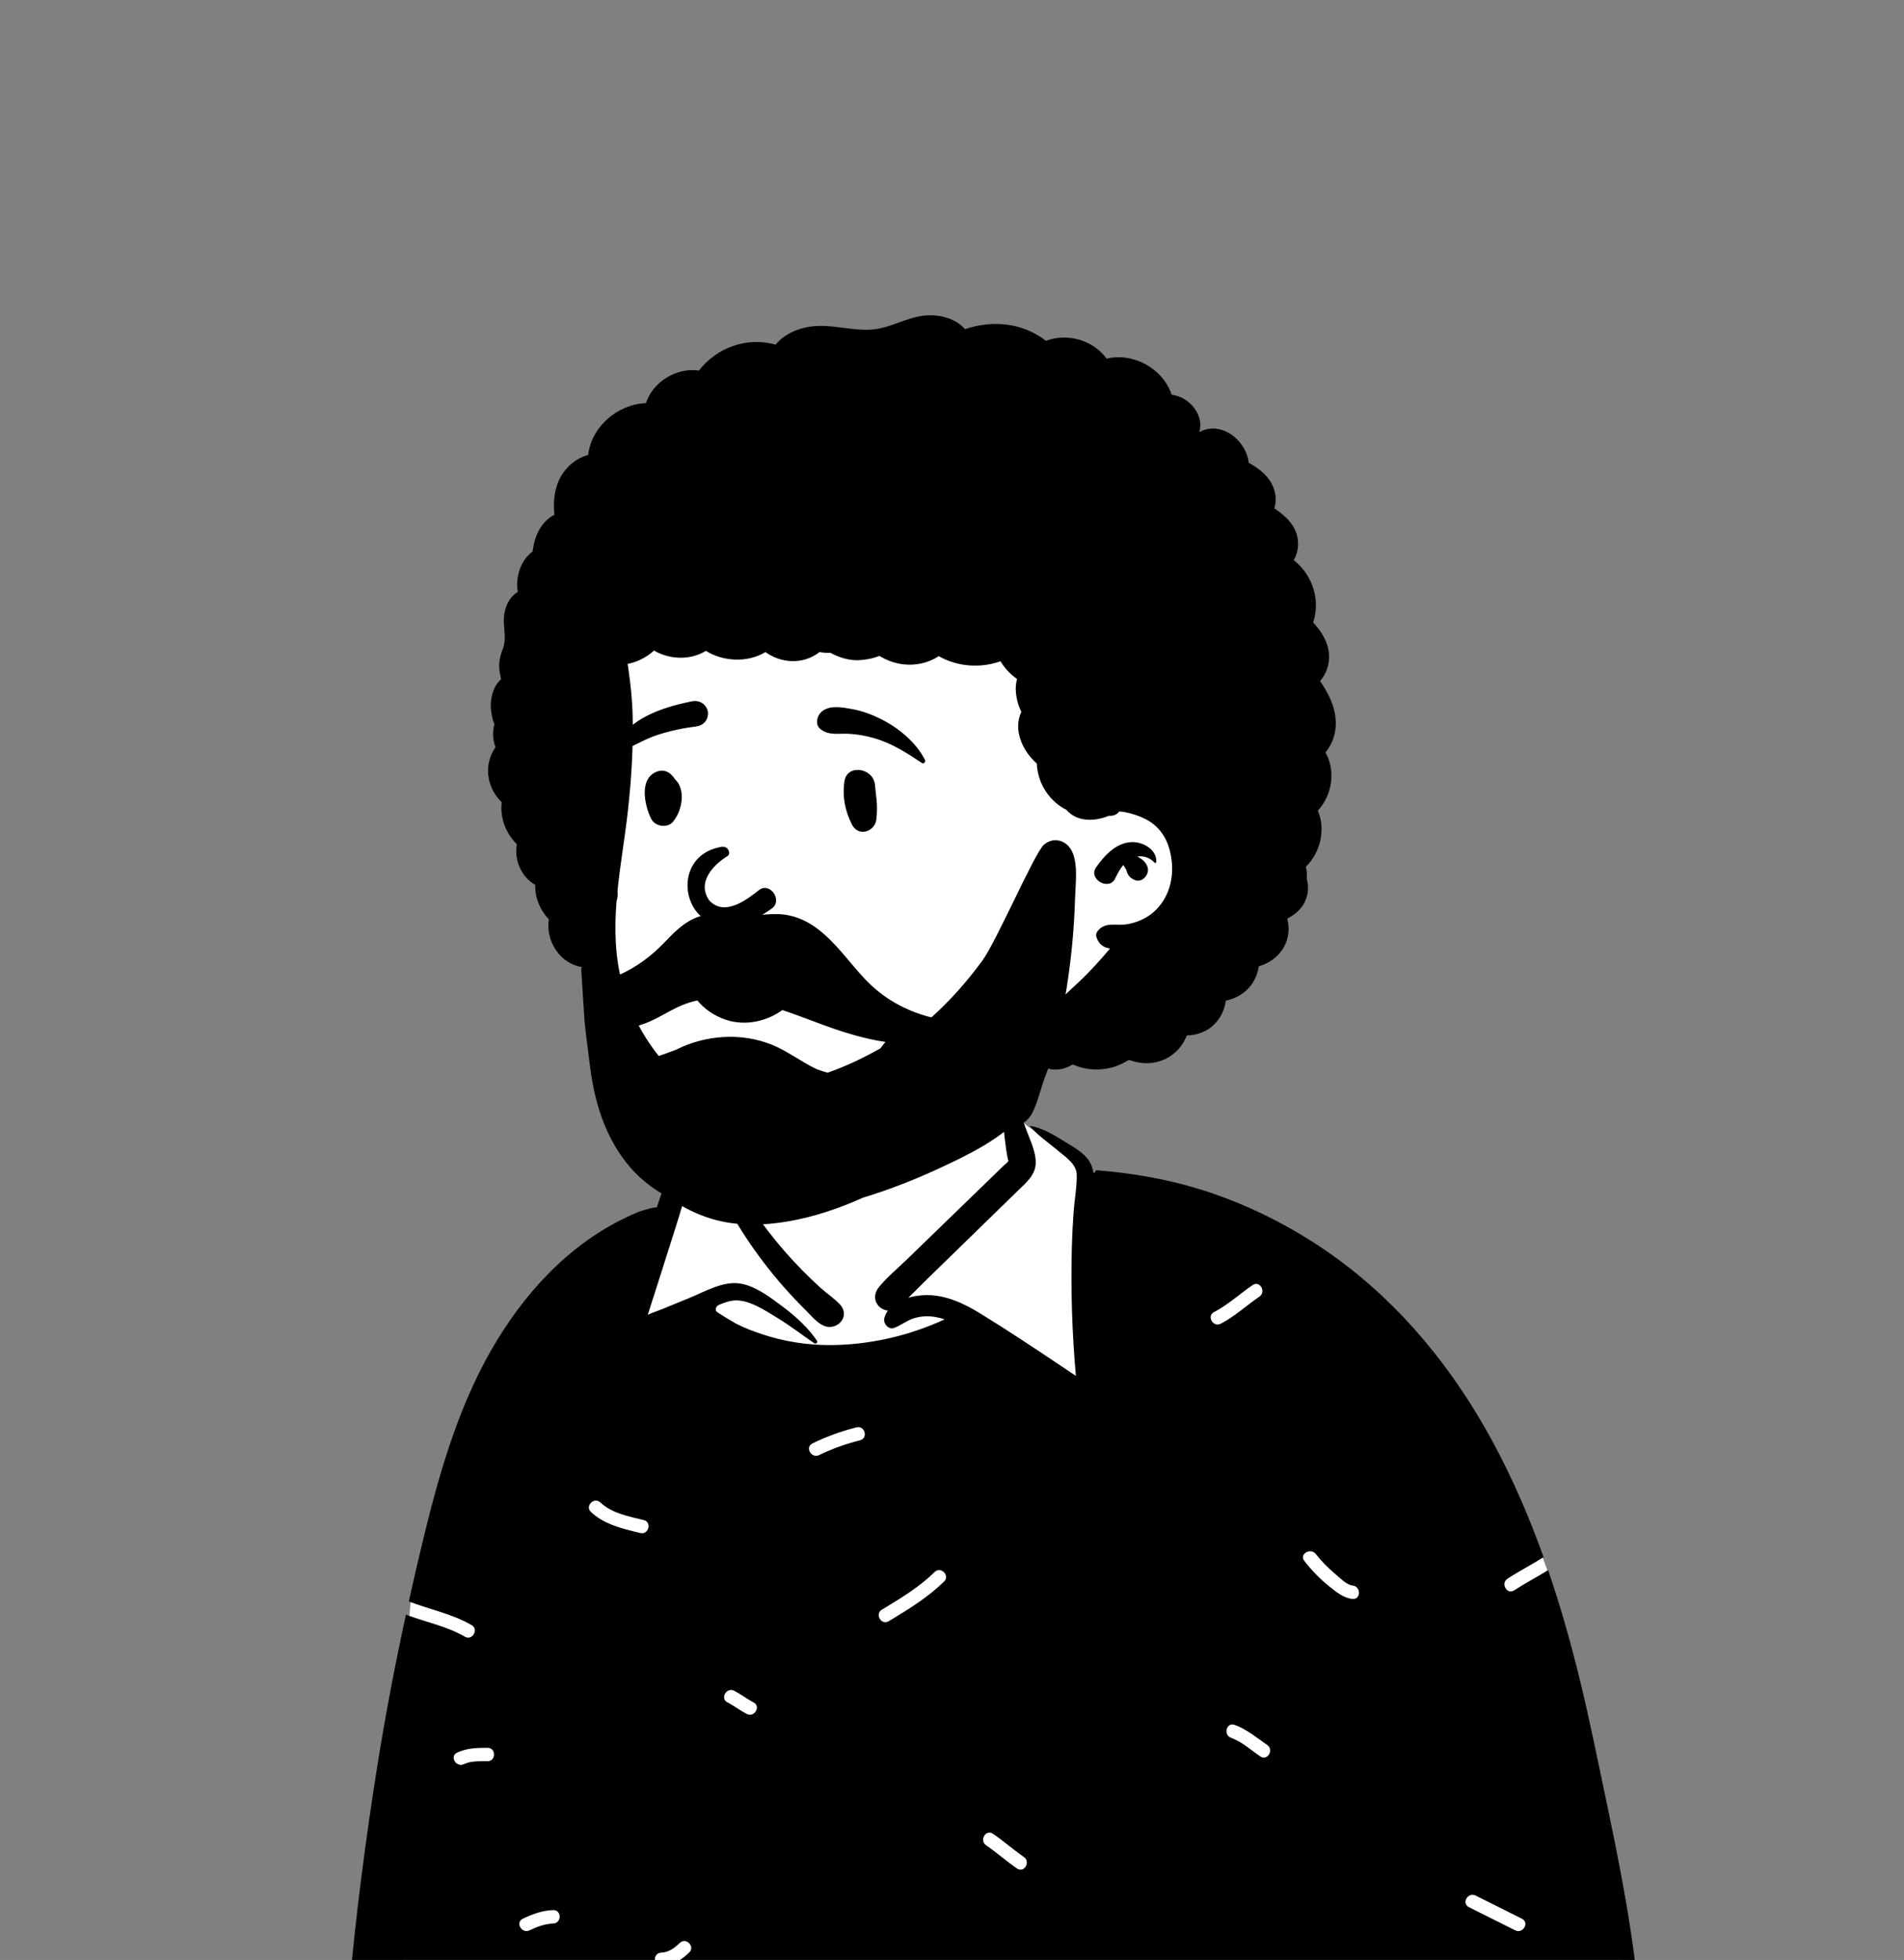
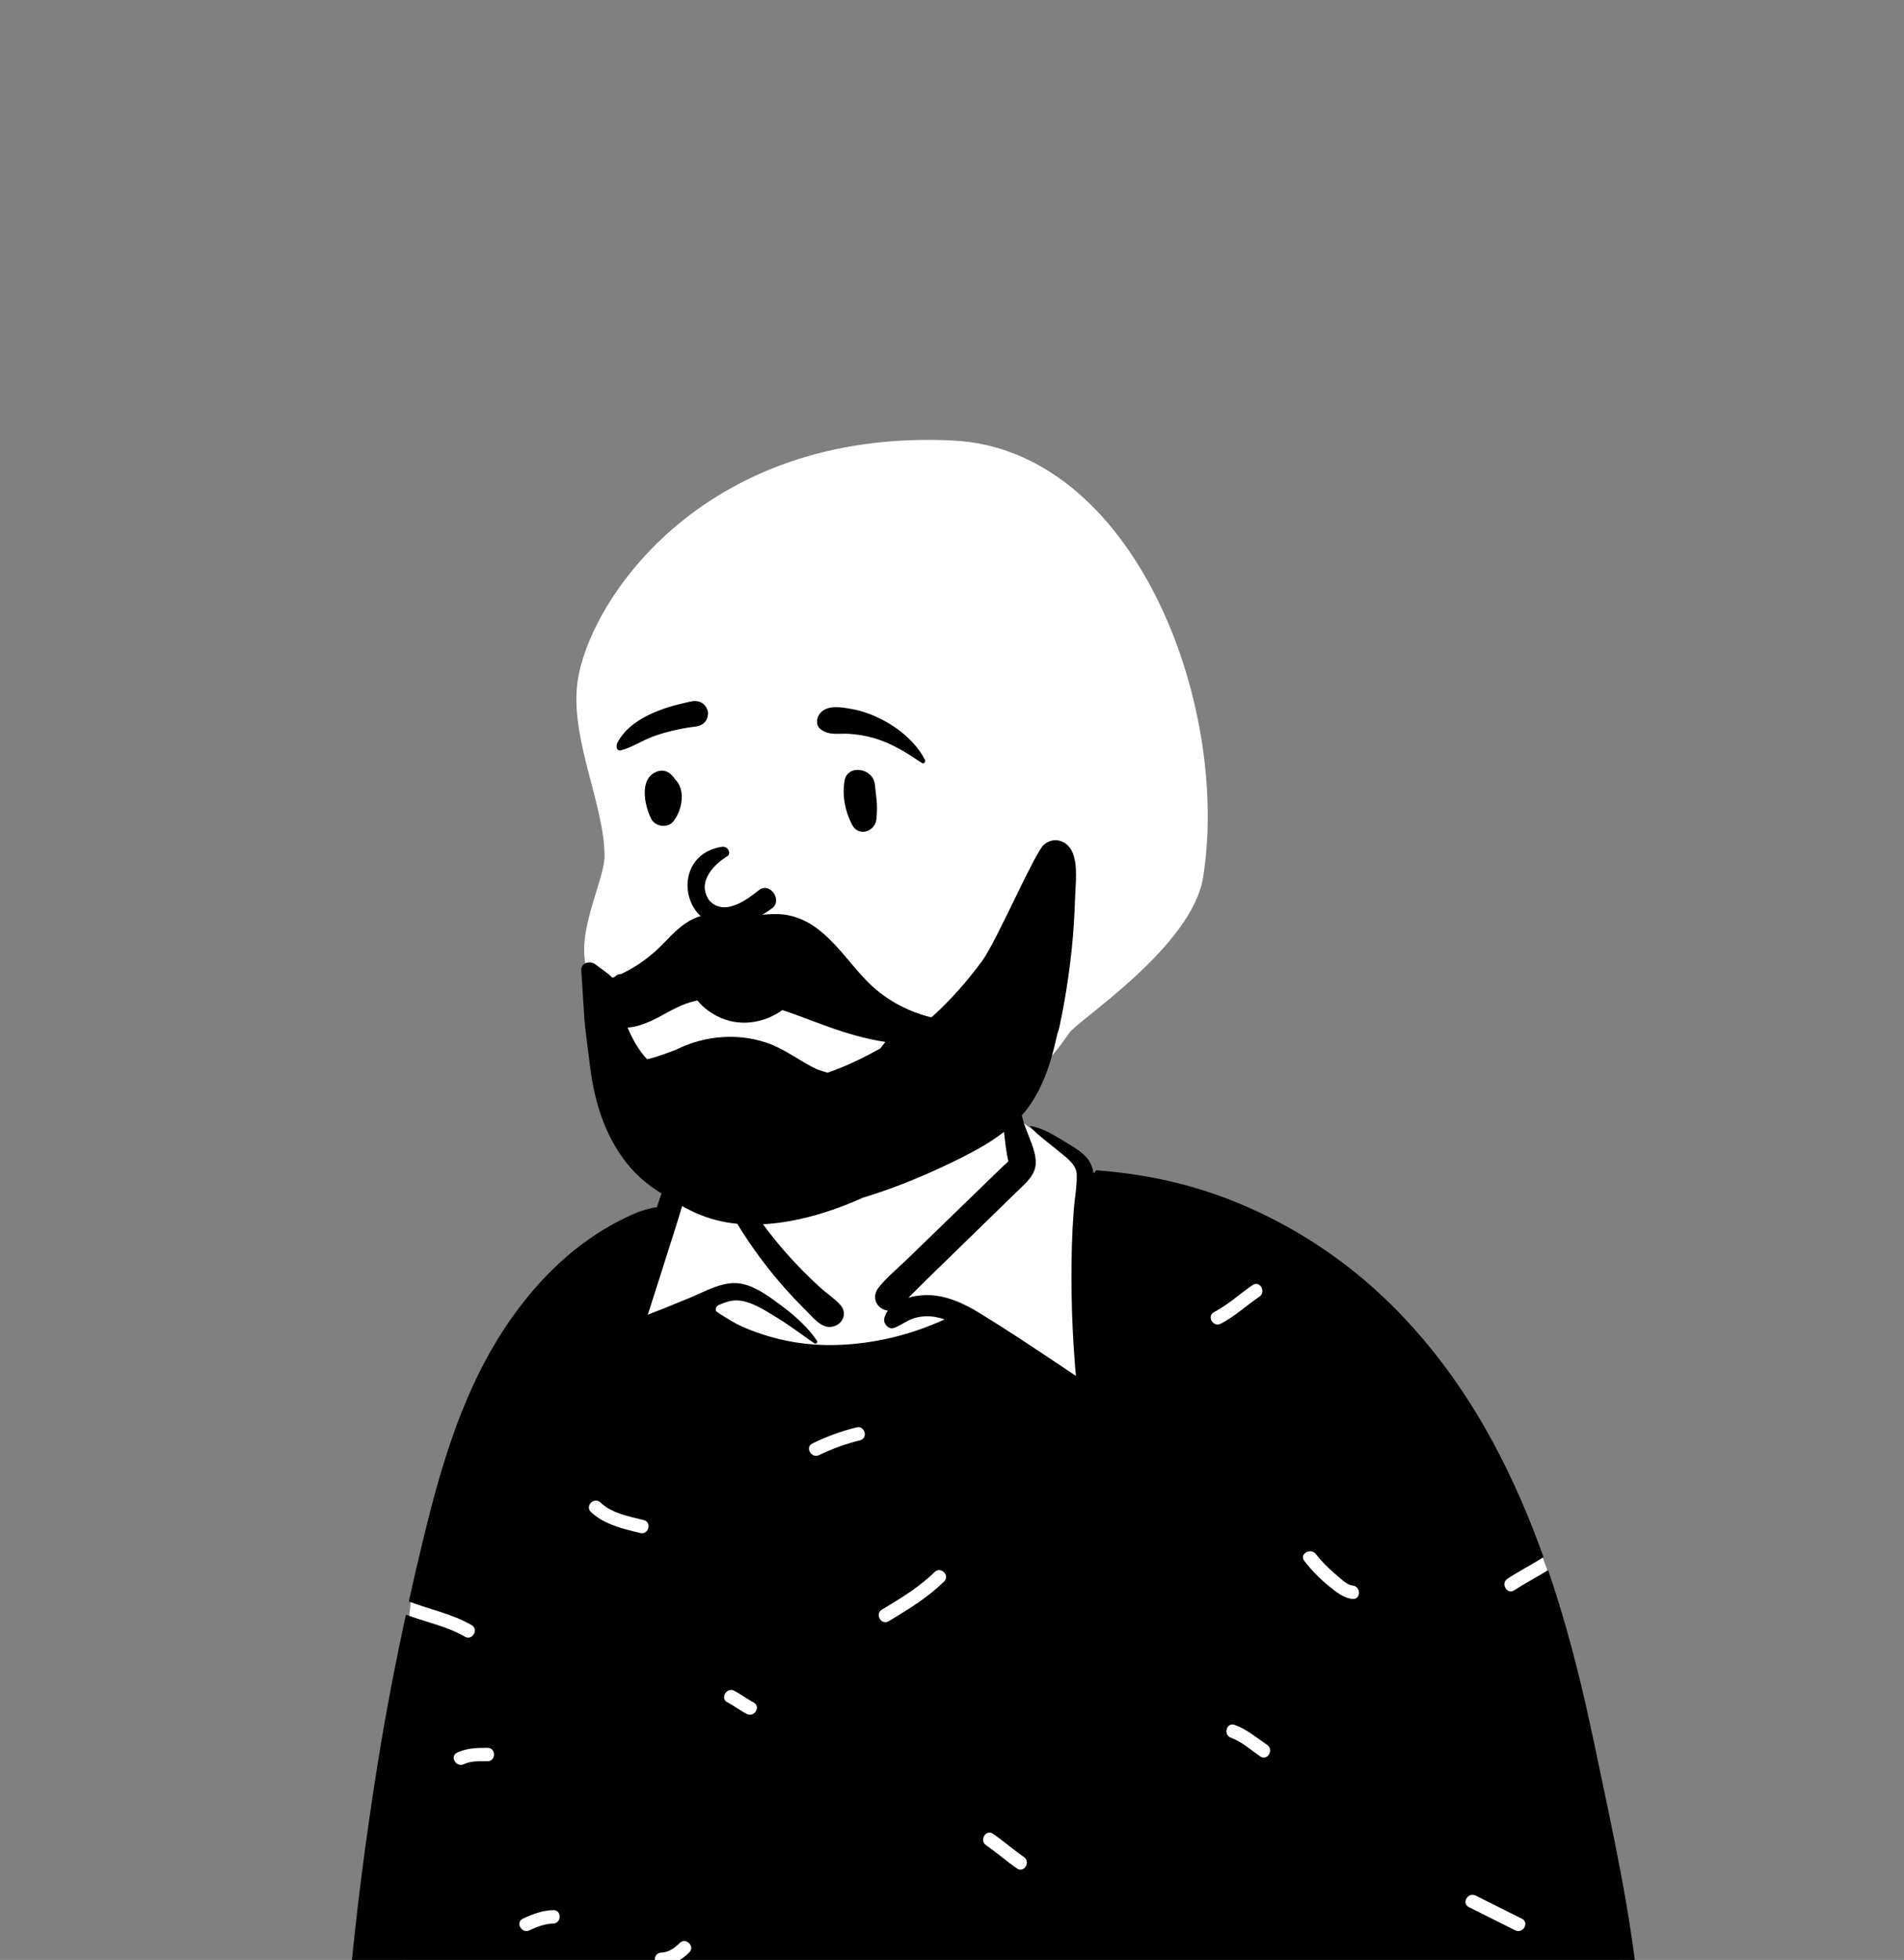
<svg xmlns="http://www.w3.org/2000/svg" width="240" height="247" viewBox="0 0 240 247" fill="none">
  <rect x="0" y="0" width="240" height="247" fill="#808080" stroke="none" />
  <path fill-rule="evenodd" clip-rule="evenodd" d="M188.498 284.881C175.562 285.243 163.342 285.643 150.43 284.881C129.769 283.603 69.136 285.907 55.808 284.881C54.802 284.804 51.343 285.907 51.271 284.881C50.685 277.736 50.305 205.446 52.046 200.472C53.787 195.498 62.378 171.587 73.326 160.438C76.379 157.426 81.024 156.259 83.59 152.778C85.803 148.982 85.631 146.754 87.816 144.757C88.764 143.891 91 143.54 92.662 142.337C94.332 140.676 92.751 137.019 93.436 134.706C94.85 128.931 100.057 125.226 105.748 124.353C113.658 122.459 122.009 124.249 125.798 130.465C127.209 132.779 126.458 135.592 128.193 139.299C128.069 142.101 131.339 142.778 133.293 143.888L137.174 147.812C149.132 154.543 163.199 158.178 173.677 167.22C182.584 176.26 191.445 186.709 195.397 198.94C196.215 202.273 196.482 205.717 196.821 209.123C197.789 219.075 200.485 228.734 202.805 238.428C205.45 250.642 207.915 263.607 204.35 275.937C203.323 278.546 190.838 284.759 188.498 284.881Z" fill="white" />
  <path fill-rule="evenodd" clip-rule="evenodd" d="M126.485 131.461C126.381 131.122 125.935 131.217 125.901 131.539C125.565 134.726 125.988 138.057 126.393 141.223C126.588 142.751 126.7 144.34 126.996 145.847C127.034 146.008 127.07 146.17 127.104 146.331C127.006 146.504 126.719 146.699 126.582 146.832L125.985 147.412L124.79 148.569C122.451 150.835 120.113 153.103 117.774 155.369L114.341 158.697C113.164 159.838 111.827 160.931 110.794 162.204C110.234 162.895 110.107 163.742 110.658 164.482C110.931 164.847 111.421 165.114 111.918 165.169C111.723 165.439 111.573 165.746 111.478 166.086C111.284 166.779 111.985 167.631 112.731 167.341C113.578 167.016 114.277 166.433 115.139 166.154C116.01 165.87 116.956 165.816 117.858 165.968C118.273 166.037 118.678 166.141 119.073 166.272C114.846 168.219 110.272 169.337 105.607 169.497C104.656 169.529 103.708 169.516 102.763 169.453C101.174 169.349 99.597 169.108 98.046 168.72C96.827 168.413 95.62 168.028 94.45 167.563C93.875 167.335 93.307 167.084 92.758 166.798L92.709 166.77C92.585 166.692 90.29 165.39 90.25 165.194C90.21 164.999 90.21 164.93 90.284 164.76C90.334 164.646 90.428 164.55 90.566 164.472C91.276 164.169 92.01 163.887 92.785 163.882C94.568 163.871 96.514 165.19 97.989 166.088C99.609 167.075 101.099 168.229 102.658 169.299C102.694 169.324 102.734 169.335 102.772 169.335C102.936 169.335 103.089 169.131 102.983 168.973C101.866 167.327 100.357 165.957 98.78 164.76L98.144 164.283C96.699 163.205 95.009 162.011 93.252 161.751C91.099 161.434 88.851 162.776 86.931 163.562L83.53 164.955C82.923 165.202 82.264 165.414 81.653 165.695L83.079 161.234C83.791 159.003 84.501 156.771 85.205 154.538L85.341 154.1C86.042 151.834 86.685 149.476 87.852 147.405C88.131 146.908 88.45 146.441 88.765 145.97C89.092 145.482 89.215 144.943 89.627 144.507C90.442 143.643 91.611 143.135 92.726 142.804C92.999 142.723 92.918 142.364 92.662 142.337C91.518 142.216 90.426 142.483 89.392 142.966L88.962 143.171C87.984 143.634 87.03 144.065 86.303 144.896C84.647 146.794 83.787 149.184 82.997 151.542L82.786 152.175C82.49 152.078 80.481 152.691 80.23 152.836C72.698 156.022 66.896 161.952 62.654 168.901C58.006 176.516 55.475 185.217 53.386 193.828C52.741 196.485 52.124 199.151 51.532 201.822C54.171 202.838 56.977 203.37 59.447 204.801C60.389 205.346 59.538 206.808 58.594 206.261C56.28 204.921 53.644 204.425 51.167 203.484C49.824 209.669 48.63 215.887 47.629 222.132C44.555 241.297 42.613 260.775 42.736 280.202C42.738 280.632 42.865 281.111 43.099 281.523C42.962 281.456 42.854 281.375 42.793 281.278C42.013 280.054 40.059 281.19 40.843 282.42L40.957 282.598C41.546 283.505 42.095 284.198 43.129 284.71C44.17 285.226 45.299 285.313 46.448 285.343C50.354 285.446 54.263 285.513 58.173 285.561C58.71 281.376 58.928 277.152 59.666 272.992C59.856 271.923 61.486 272.376 61.296 273.442C60.583 277.459 60.354 281.537 59.856 285.581C68.216 285.671 76.581 285.672 84.934 285.696C96.255 285.729 107.574 285.705 118.895 285.699L123.746 285.697C136.824 285.697 149.901 285.655 162.979 285.569L166.089 285.547C167.326 278.251 168.168 270.892 168.184 263.478C168.186 262.39 169.876 262.388 169.874 263.478C169.858 270.884 169.025 278.243 167.8 285.537C170.896 285.524 173.991 285.535 177.087 285.645L178.663 285.701C181.817 285.809 184.976 285.875 188.124 285.624C191.618 285.343 195.153 284.7 198.286 283.054C199.697 282.311 200.939 281.361 202.001 280.245C200.922 279.617 199.827 279.014 198.781 278.33C197.875 277.736 198.721 276.272 199.634 276.87C200.761 277.607 201.946 278.25 203.106 278.932C203.946 277.811 204.635 276.566 205.158 275.223C205.985 273.103 206.304 270.823 206.58 268.578C206.908 265.934 207.043 263.269 207.043 260.606C207.043 255.005 206.454 249.422 205.631 243.888C204.845 238.588 203.806 233.329 202.708 228.088L202.558 227.373C201.474 222.221 200.441 217.053 199.199 211.936C198.05 207.205 196.723 202.495 195.141 197.877C193.732 198.748 192.259 199.51 190.873 200.417C189.96 201.015 189.112 199.552 190.02 198.958C191.499 197.989 193.076 197.185 194.568 196.239C192.799 191.294 190.723 186.464 188.234 181.838C183.248 172.575 176.529 164.287 167.924 158.171C163.617 155.11 158.891 152.606 153.928 150.784C148.868 148.924 143.625 147.906 138.263 147.487C138.11 147.475 138.024 147.617 138.03 147.748L138.032 147.772L137.821 147.806C137.743 147.276 137.582 146.762 137.276 146.291C136.579 145.217 135.256 144.528 134.2 143.869L133.95 143.713C132.693 142.934 131.366 142.166 129.905 141.893C129.854 141.884 129.823 141.937 129.856 141.977C130.82 143.083 132.053 143.928 133.183 144.863L133.442 145.08C134.378 145.85 135.684 146.725 135.719 148.013C135.759 149.531 135.449 151.11 135.336 152.623C135.224 154.132 135.146 155.639 135.106 157.152C134.96 162.573 135.136 167.997 135.616 173.397L133.495 171.976C130.194 169.766 126.882 167.562 123.501 165.492C121.456 164.239 119.158 163.167 116.707 163.216C116.02 163.228 115.245 163.328 114.501 163.539C115.302 162.781 116.069 161.973 116.853 161.21C118.144 159.953 119.435 158.695 120.725 157.44L124.447 153.813L128.17 150.186C129.324 149.06 130.676 148.022 130.554 146.247C130.454 144.831 129.734 143.421 129.242 142.056C129.172 141.859 129.108 141.665 129.049 141.472C128.056 138.171 127.492 134.749 126.485 131.461ZM78.381 273.106C79.151 272.336 80.346 273.531 79.576 274.302L79.168 274.707C78.488 275.386 77.814 276.086 77.343 276.925L77.274 277.052C76.767 278.015 75.307 277.162 75.815 276.199C76.442 275.009 77.44 274.048 78.381 273.106ZM111.366 272.889C113.817 272.421 116.18 272.421 118.63 272.889C119.698 273.093 119.246 274.723 118.181 274.519C116.038 274.11 113.96 274.11 111.816 274.519C110.753 274.722 110.298 273.093 111.366 272.889ZM144.466 255.846C145.521 255.578 145.971 257.209 144.915 257.476L144.396 257.606C142.629 258.043 140.947 258.368 139.112 257.963C138.064 257.731 138.488 256.141 139.52 256.324L139.561 256.332C141.259 256.708 142.823 256.262 144.466 255.846ZM85.682 244.863C86.462 244.104 87.659 245.299 86.877 246.059C85.902 247.007 84.752 247.729 83.359 247.767C82.287 247.797 82.272 246.157 83.311 246.079L83.359 246.076C84.293 246.05 85.037 245.491 85.682 244.863ZM185.152 240.347C184.179 239.861 185.034 238.402 186.005 238.888L191.846 241.809C192.819 242.296 191.964 243.755 190.993 243.269L185.152 240.347ZM69.73 240.72C70.818 240.689 70.817 242.38 69.73 242.411C68.707 242.439 67.66 242.827 66.749 243.269C65.775 243.743 64.917 242.285 65.896 241.809C67.087 241.231 68.394 240.757 69.73 240.72ZM124.307 232.556C123.412 231.948 124.257 230.482 125.16 231.096C126.392 231.934 127.508 232.923 128.721 233.786L129.054 234.018C129.949 234.626 129.104 236.092 128.201 235.478C126.857 234.564 125.651 233.47 124.307 232.556ZM61.455 220.268C62.542 220.267 62.544 221.958 61.455 221.959L61.249 221.958C60.351 221.953 59.405 221.928 58.57 222.287L58.474 222.33C57.495 222.791 56.637 221.334 57.621 220.87C58.845 220.294 60.124 220.269 61.455 220.268ZM155.317 219.06L155.175 219.007C154.159 218.642 154.597 217.007 155.624 217.377C157.172 217.933 158.377 218.984 159.72 219.896C160.615 220.504 159.77 221.97 158.867 221.357C157.71 220.57 156.633 219.575 155.317 219.06ZM91.922 214.661L91.694 214.539C90.727 214.041 91.581 212.582 92.547 213.079C93.314 213.474 94.001 213.999 94.753 214.418L94.981 214.54C95.948 215.038 95.095 216.497 94.128 216C93.361 215.605 92.674 215.08 91.922 214.661ZM117.634 198.284L117.808 198.116C118.586 197.354 119.782 198.549 119.003 199.312C117.058 201.216 114.759 202.662 112.439 204.06L112.018 204.313C111.083 204.874 110.232 203.413 111.164 202.853L111.784 202.481C113.846 201.237 115.884 199.952 117.634 198.284ZM164.405 196.706C163.75 195.854 165.175 195.021 165.841 195.823L165.864 195.852C166.547 196.738 167.356 197.54 168.202 198.272L168.361 198.409C168.865 198.837 169.781 199.756 170.489 199.816C171.565 199.908 171.575 201.599 170.489 201.507C169.394 201.414 168.452 200.643 167.625 199.982C166.421 199.021 165.344 197.926 164.405 196.706ZM74.487 190.546C73.701 189.808 74.861 188.634 75.654 189.326L75.682 189.351C77.149 190.73 79.26 191.1 81.15 191.568C82.205 191.83 81.758 193.46 80.701 193.199L79.84 192.986C77.909 192.504 75.972 191.943 74.487 190.546ZM107.959 179.881C109.014 179.613 109.464 181.244 108.408 181.512C106.616 181.967 104.918 182.556 103.256 183.374C102.283 183.853 101.426 182.395 102.403 181.914C104.191 181.034 106.029 180.372 107.959 179.881ZM90.694 144.239C90.719 144.163 90.639 144.076 90.561 144.103C88.664 144.811 89.672 147.296 90.261 148.784L90.368 149.055C91.292 151.439 92.582 153.76 93.989 155.895C95.462 158.129 97.097 160.268 98.867 162.275C99.635 163.147 100.432 163.994 101.256 164.815L101.566 165.122C102.398 165.94 103.471 167.377 104.762 167.219C106.152 167.052 106.927 165.566 105.913 164.438C105.197 163.639 104.204 163.002 103.404 162.275C102.609 161.557 101.84 160.815 101.09 160.052C99.556 158.486 98.103 156.831 96.774 155.087C95.489 153.401 94.259 151.668 93.14 149.867L92.918 149.506C92.067 148.104 90.102 146.044 90.694 144.239ZM157.893 161.95C158.794 161.334 159.64 162.798 158.747 163.409C157.103 164.533 155.658 165.894 153.879 166.818C152.927 167.313 152.08 165.895 152.992 165.377L153.026 165.358C154.803 164.434 156.251 163.072 157.893 161.95Z" fill="black" />
  <path fill-rule="evenodd" clip-rule="evenodd" d="M120.129 55.516C88.107 53.941 73.657 76.496 72.722 86.57C72.073 93.563 76.203 101.623 76.203 107.872C76.203 111.062 72.3 117.909 74.117 122.558C78.162 132.906 86.727 144.39 97.641 144.39C108.555 144.39 122.759 147.409 134.819 130.135C135.95 128.514 150.262 119.302 151.653 110.549C155.116 88.745 142.978 56.64 120.129 55.516Z" fill="white" />
-   <path fill-rule="evenodd" clip-rule="evenodd" d="M121.638 41.479C120.493 40.168 118.56 39.644 116.842 39.746C114.347 39.894 112.177 41.434 109.695 41.548C107.092 41.669 104.58 40.767 101.971 41.185C100.372 41.443 98.787 42.185 97.763 43.436C94.213 42.419 90.36 43.766 88.099 46.705C85.31 46.272 82.277 48.12 81.423 50.808C77.88 50.922 74.536 53.769 74.141 57.336C72.725 57.71 71.496 58.687 70.741 59.978C69.865 61.475 69.719 63.191 69.877 64.877C68.21 65.729 67.363 67.559 67.141 69.495C65.618 70.632 64.957 72.676 65.267 74.606C64.101 75.263 63.499 76.793 63.505 78.159C63.512 79.433 63.85 80.562 63.374 81.792C62.951 82.887 62.799 83.8 63.032 84.947L63.056 85.059C63.097 85.246 63.131 85.426 63.162 85.603C62.847 85.879 62.58 86.226 62.38 86.63C61.649 88.105 61.758 89.788 62.315 91.284C62.071 92.237 62.102 93.243 62.463 94.159C61.788 95.132 61.432 96.326 61.537 97.564C61.654 98.951 62.287 100.193 63.246 101.111C62.991 103.005 63.761 105.052 65.153 106.385C64.955 107.519 65.126 108.708 65.746 109.782C66.188 110.549 66.783 111.119 67.469 111.517C67.447 112.15 67.532 112.797 67.743 113.445C68.035 114.344 68.529 115.173 69.181 115.84C68.792 118.325 70.279 121.083 72.897 121.78C73.117 121.839 73.327 121.866 73.528 121.87C73.788 124.26 74.356 126.617 75.235 128.855C77.47 134.555 81.535 139.539 86.836 142.648C89.458 144.184 92.403 145.237 95.409 145.677C97.572 145.994 99.653 145.915 101.825 145.7C104.551 145.427 107.289 145.019 109.938 144.318L110.364 144.204C111.462 143.91 112.62 143.57 113.572 142.978C114.636 142.314 115.19 141.291 115.435 140.086C115.572 139.416 115.147 138.695 114.413 138.681L114.366 138.681C114.206 138.684 114.046 138.678 113.885 138.668L113.764 138.66H113.758C113.749 138.658 113.745 138.658 113.736 138.658C113.665 138.647 113.595 138.626 113.525 138.615C112.718 138.479 112.012 138.614 111.254 138.866L111.159 138.899C109.883 139.338 108.617 139.746 107.299 140.048C105.937 140.359 104.557 140.606 103.173 140.801L103.036 140.818L102.994 140.824L102.972 140.826C102.968 140.826 102.964 140.826 102.96 140.828L102.552 140.879C102.231 140.917 101.91 140.951 101.589 140.985C100.997 141.044 100.406 141.09 99.814 141.124C89.603 141.699 81.028 133.657 78.44 124.015C77.502 120.526 77.441 117.045 77.718 113.562C77.806 113.308 77.859 113.027 77.857 112.719C77.857 112.558 77.848 112.399 77.838 112.239C78.182 108.87 78.78 105.499 79.154 102.117C79.591 98.167 79.834 94.194 79.746 90.218C79.701 88.255 79.492 86.31 79.218 84.366L79.118 83.668C80.359 83.425 81.513 82.836 82.432 81.984C84.426 83.136 87.007 83.238 88.975 82.022C91.18 83.405 94.262 83.531 96.483 82.178C97.826 83.137 99.517 83.55 101.177 83.186C101.924 83.023 102.667 82.669 103.303 82.179C103.757 82.259 104.217 82.29 104.674 82.266L104.768 82.319C105.823 82.875 106.991 83.24 108.192 83.2C109.082 83.17 109.999 82.994 110.848 82.662C111.754 83.209 112.746 83.583 113.808 83.717C115.358 83.912 117.031 83.569 118.32 82.69C120.676 84.032 123.573 84.239 126.116 83.337C126.637 84.219 127.358 84.98 128.201 85.567C128.05 86.108 128.002 86.686 128.054 87.241C128.139 88.155 128.368 88.974 128.743 89.71C128.348 90.532 128.229 91.541 128.45 92.553C128.765 93.998 129.605 95.254 130.693 96.233C130.789 98.538 132.053 100.699 134.109 101.9C134.213 101.96 134.317 102.01 134.42 102.054C134.511 102.179 134.619 102.288 134.743 102.38C136.051 103.589 138.121 103.493 139.76 102.81C139.792 102.811 139.823 102.814 139.855 102.815C140.441 102.829 140.84 102.601 141.077 102.265C141.315 102.278 141.552 102.303 141.791 102.348C142.661 102.51 143.616 102.823 144.404 103.229C146.449 104.281 147.396 106.141 147.679 108.377C147.987 110.816 147.286 113.302 145.399 114.953C144.482 115.756 143.31 116.259 142.118 116.47C140.802 116.705 139.395 116.128 138.423 117.258C138.229 117.482 138.096 117.795 138.201 118.097C138.531 119.04 139.074 119.401 139.923 119.533C138.696 120.989 137.436 122.396 136.042 123.705C134.534 125.123 132.975 126.496 131.614 128.06C130.175 129.715 128.876 131.47 127.974 133.477C127.458 134.631 127.044 135.821 126.598 137.003L126.519 137.209C126.021 138.464 125.36 139.674 126.125 140.985C126.429 141.5 127.118 141.999 127.752 141.917C129.537 141.688 130.135 140.482 130.684 138.909C131.098 137.721 131.415 136.5 131.861 135.322C131.944 135.105 132.035 134.889 132.131 134.674C133.16 134.961 134.292 134.733 135.21 134.146C136.192 134.581 137.279 134.799 138.329 134.78C139.736 134.755 141.02 134.365 142.125 133.66C142.213 133.637 142.301 133.614 142.389 133.589C144.069 134.233 146.037 134.118 147.558 133.074C148.543 132.399 149.217 131.497 149.599 130.493C150.872 130.468 152.131 130.017 153.043 129.114C153.881 128.284 154.37 127.214 154.516 126.102C155.611 125.885 156.639 125.355 157.444 124.463C158.117 123.717 158.526 122.768 158.664 121.782C159.998 121.401 161.202 120.53 161.859 119.315C162.47 118.183 162.559 116.956 162.26 115.84L162.337 115.728C163.712 115.008 164.761 113.83 164.868 112.147C164.899 111.668 164.847 111.189 164.717 110.735C164.764 110.228 164.734 109.722 164.601 109.231C166.45 107.433 167.12 104.544 166.116 102.155C167.922 100.211 168.4 97.136 167.075 94.828C167.984 93.729 168.451 92.328 168.372 90.831C168.275 88.963 167.42 87.331 166.395 85.82C167.156 84.979 167.561 83.806 167.531 82.673C167.489 81.031 166.617 79.617 165.524 78.446C166.477 75.555 165.413 72.418 163.074 70.588C163.547 69.808 163.722 68.842 163.568 67.864C163.298 66.154 162.015 64.989 160.632 64.068C160.921 63.125 160.845 62.109 160.384 61.134C159.77 59.834 158.61 59.01 157.399 58.313C157.086 55.43 153.867 52.968 151.167 54.456C151.836 52.31 149.907 49.994 147.689 49.749C146.603 46.456 142.858 44.381 139.49 45.199C137.768 42.844 134.563 41.938 131.842 42.948C128.85 40.654 125.139 40.314 121.638 41.479ZM142.948 106.133C140.846 106.019 139.27 107.735 138.163 109.305C137.124 110.778 139.79 112.334 140.567 110.711C140.846 110.132 141.163 109.519 141.588 109.012C141.659 109.111 141.722 109.215 141.785 109.321L141.848 109.428C141.894 109.506 141.943 109.586 141.983 109.669C141.979 109.684 142.042 109.878 142.044 109.887C142.217 110.413 142.596 110.751 143.111 110.933C143.777 111.165 144.406 110.664 144.62 110.077C144.96 109.138 144.17 108.32 143.348 107.949C144.155 107.817 144.949 108.092 145.532 108.714C145.612 108.8 145.748 108.73 145.752 108.623C145.82 107.15 144.279 106.205 142.948 106.133Z" fill="black" />
  <path fill-rule="evenodd" clip-rule="evenodd" d="M96.849 128.273C98.269 127.694 99.537 126.727 100.463 125.492C100.785 125.063 100.869 124.609 100.801 124.195C100.725 123.728 100.449 123.306 100.073 123.022C99.696 122.738 99.224 122.598 98.768 122.669C98.372 122.731 97.977 122.948 97.665 123.399L97.6 123.489C97.049 124.234 96.331 124.846 95.513 125.24C94.725 125.62 93.844 125.797 92.931 125.694C91.194 125.498 89.996 124.558 88.724 123.281C88.566 123.12 88.408 122.954 88.249 122.785C88.149 122.632 88.01 122.534 87.856 122.482C87.684 122.425 87.49 122.428 87.313 122.49C87.141 122.55 86.988 122.663 86.886 122.814C86.788 122.957 86.733 123.134 86.751 123.338C86.867 124.661 87.559 125.841 88.541 126.768C89.631 127.798 91.077 128.51 92.438 128.76C93.938 129.035 95.466 128.838 96.849 128.273ZM91.731 107.866C90.135 108.836 87.705 111.098 89.421 113.503C91.441 115.623 94.35 113.192 95.783 112.092C97.112 111.24 98.605 113.432 97.372 114.427C87.015 122.098 82.812 108.119 90.924 106.725C91.817 106.571 92.149 107.565 91.731 107.866ZM110.291 98.942C110.115 96.753 106.782 96.256 106.451 98.422C106.154 100.362 106.503 102.145 107.377 103.892C108.212 105.56 110.31 104.782 110.468 103.262C110.681 101.225 110.4 100.304 110.291 98.942ZM84.925 97.973C84.461 97.364 83.79 96.949 82.986 97.184C80.475 97.918 81.215 101.484 82.097 103.22C82.576 104.162 84.125 104.401 84.825 103.571C85.966 102.218 86.512 99.515 85.062 98.182C85.023 98.113 84.979 98.043 84.925 97.973ZM107.412 89.365L107.016 89.295C105.789 89.083 104.263 88.879 103.395 89.866C102.935 90.389 102.776 91.362 103.395 91.863C104.484 92.744 105.687 92.402 106.991 92.477C108.066 92.539 109.099 92.717 110.135 93.013C112.406 93.662 114.257 94.848 116.197 96.15C116.452 96.321 116.712 95.995 116.59 95.757C115.47 93.562 113.3 91.76 111.126 90.661C109.966 90.074 108.696 89.588 107.412 89.365ZM87.214 88.382L86.911 88.444C83.607 89.135 79.315 90.515 77.75 93.761C77.691 94.22 77.754 94.318 77.805 94.382L77.822 94.404C77.864 94.459 77.898 94.534 78.097 94.597C78.152 94.584 78.208 94.57 78.264 94.555C78.981 94.367 79.549 94.108 80.098 93.839L80.693 93.546C81.384 93.207 82.081 92.88 82.82 92.639C84.397 92.125 86.018 91.762 87.665 91.569C88.022 91.527 88.365 91.406 88.636 91.2C88.894 91.004 89.091 90.733 89.18 90.372C89.296 89.905 89.263 89.551 89.013 89.13C88.824 88.814 88.555 88.595 88.246 88.469C87.93 88.34 87.571 88.31 87.214 88.382Z" fill="black" />
  <path fill-rule="evenodd" clip-rule="evenodd" d="M83.001 133.092C83.739 132.85 84.463 132.569 85.191 132.299C88.911 130.429 93.405 130.09 97.306 131.665C99.221 132.437 101.007 133.826 102.928 134.735C103.384 134.906 103.845 135.061 104.31 135.19C104.595 135.091 104.88 134.985 105.163 134.88C107.201 134.111 109.118 133.163 110.98 132.12C111.178 131.841 111.384 131.569 111.606 131.308C110.259 131.117 108.94 130.799 107.747 130.471C104.084 129.467 100.632 127.831 96.981 126.783C93.582 125.804 89.893 125.27 86.479 126.485C84.858 127.062 83.432 128.072 81.856 128.753C81.041 129.103 80.063 129.448 79.11 129.499C79.725 130.972 80.502 132.348 81.565 133.493C82.051 133.39 82.532 133.244 83.001 133.092ZM75.074 121.554C75.401 121.825 76.747 122.7 77.183 123.221C77.296 123.178 77.408 123.134 77.52 123.089C77.712 122.853 77.995 122.75 78.283 122.756C80.296 121.819 82.089 120.496 83.688 118.836C84.825 117.659 85.989 116.427 87.508 115.744C89.297 114.937 91.057 115.309 92.937 115.431C94.938 115.564 96.913 114.996 98.912 115.268C100.374 115.469 101.743 116.088 102.926 116.961C105.341 118.743 107.006 121.245 109.046 123.403C111.362 125.851 114.21 127.415 117.377 128.214C117.415 128.188 117.455 128.163 117.495 128.14C119.829 126.026 121.938 123.64 123.803 121.097C125.625 118.614 130.427 107.436 131.587 106.455C132.068 106.047 132.596 105.872 133.101 105.887C134.016 105.908 134.861 106.544 135.239 107.546C135.882 109.249 135.56 111.451 135.51 113.233C135.446 115.414 135.303 117.593 135.075 119.764C134.849 121.909 134.549 124.048 134.175 126.172C133.987 127.246 133.777 128.317 133.547 129.385C133.475 129.721 133.384 130.021 133.275 130.3C133.163 130.826 133.042 131.35 132.913 131.87C132.072 135.275 130.746 138.684 128.213 141.197C125.576 143.816 121.993 145.555 118.665 147.11C115.496 148.592 112.175 149.909 108.768 150.94C105.808 152.282 102.639 153.343 99.457 153.901C95.954 154.516 92.272 154.554 88.889 153.337C87.227 152.739 85.655 151.904 84.229 150.864C82.207 149.814 80.388 148.37 78.898 146.46C76.231 143.035 74.957 138.88 74.4 134.595C74.258 133.499 73.722 129.295 73.679 128.641C73.543 126.528 73.407 124.414 73.271 122.301C73.207 121.304 74.43 121.019 75.074 121.554Z" fill="black" />
</svg>